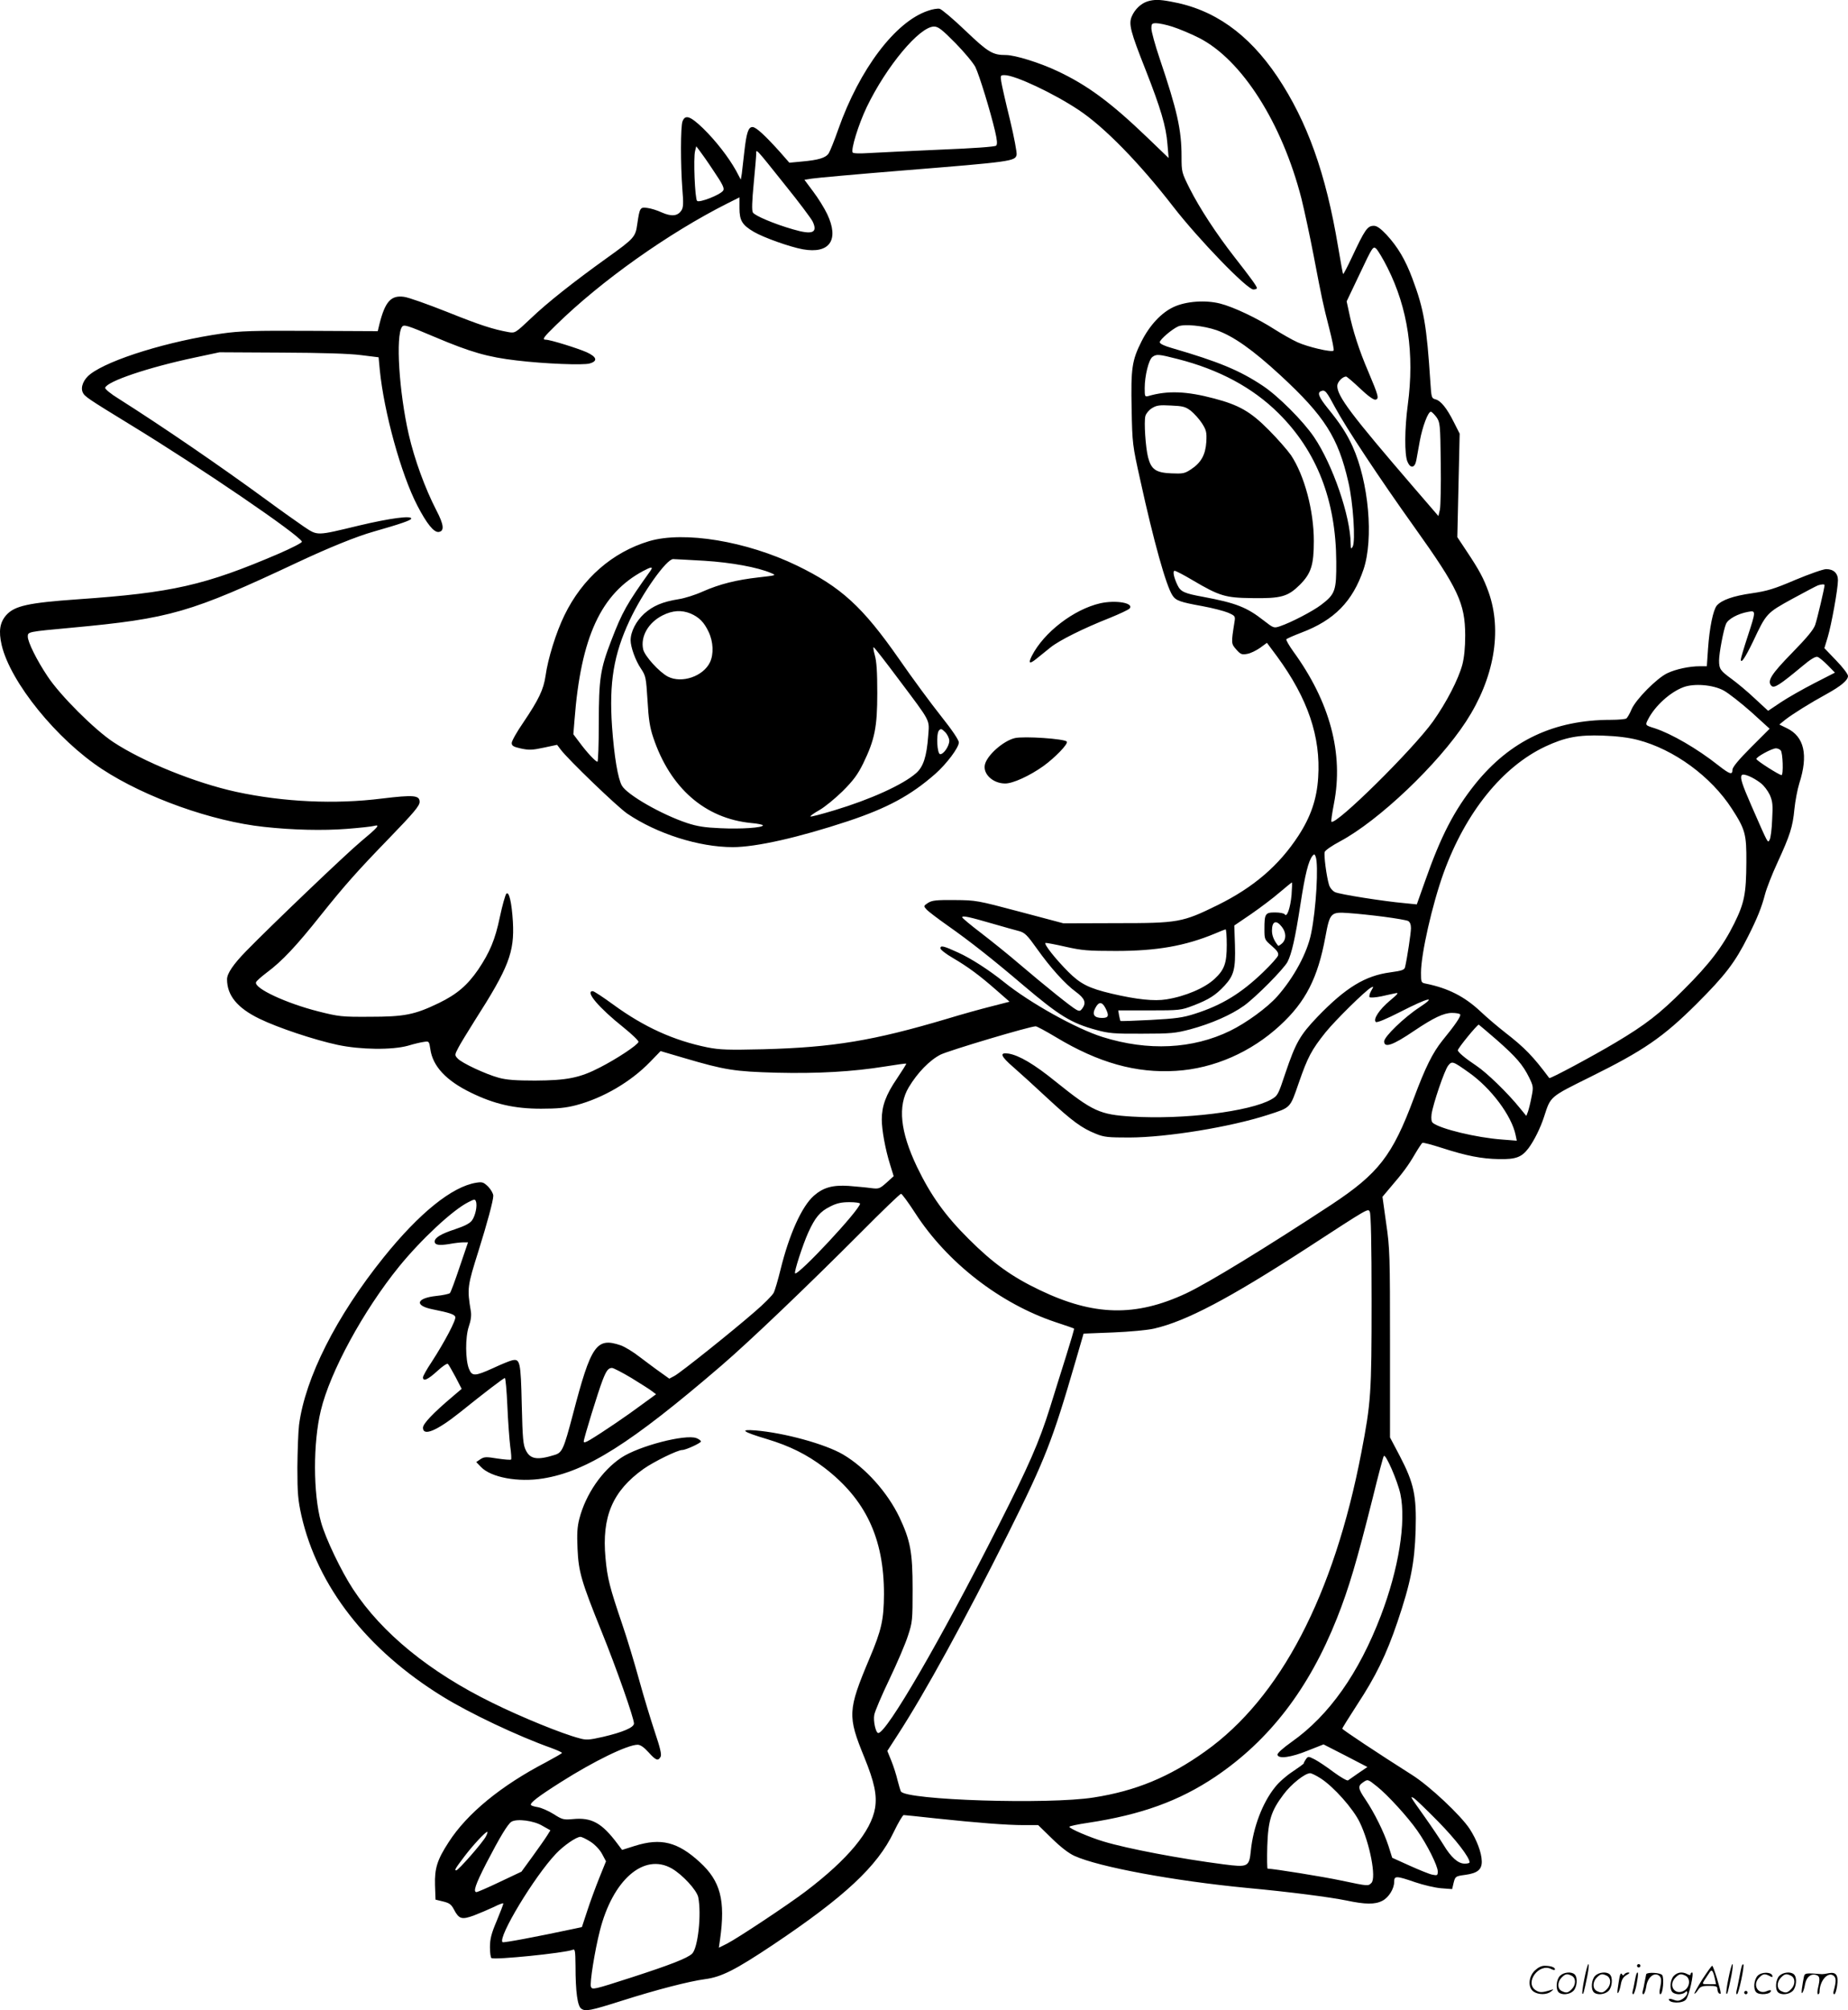
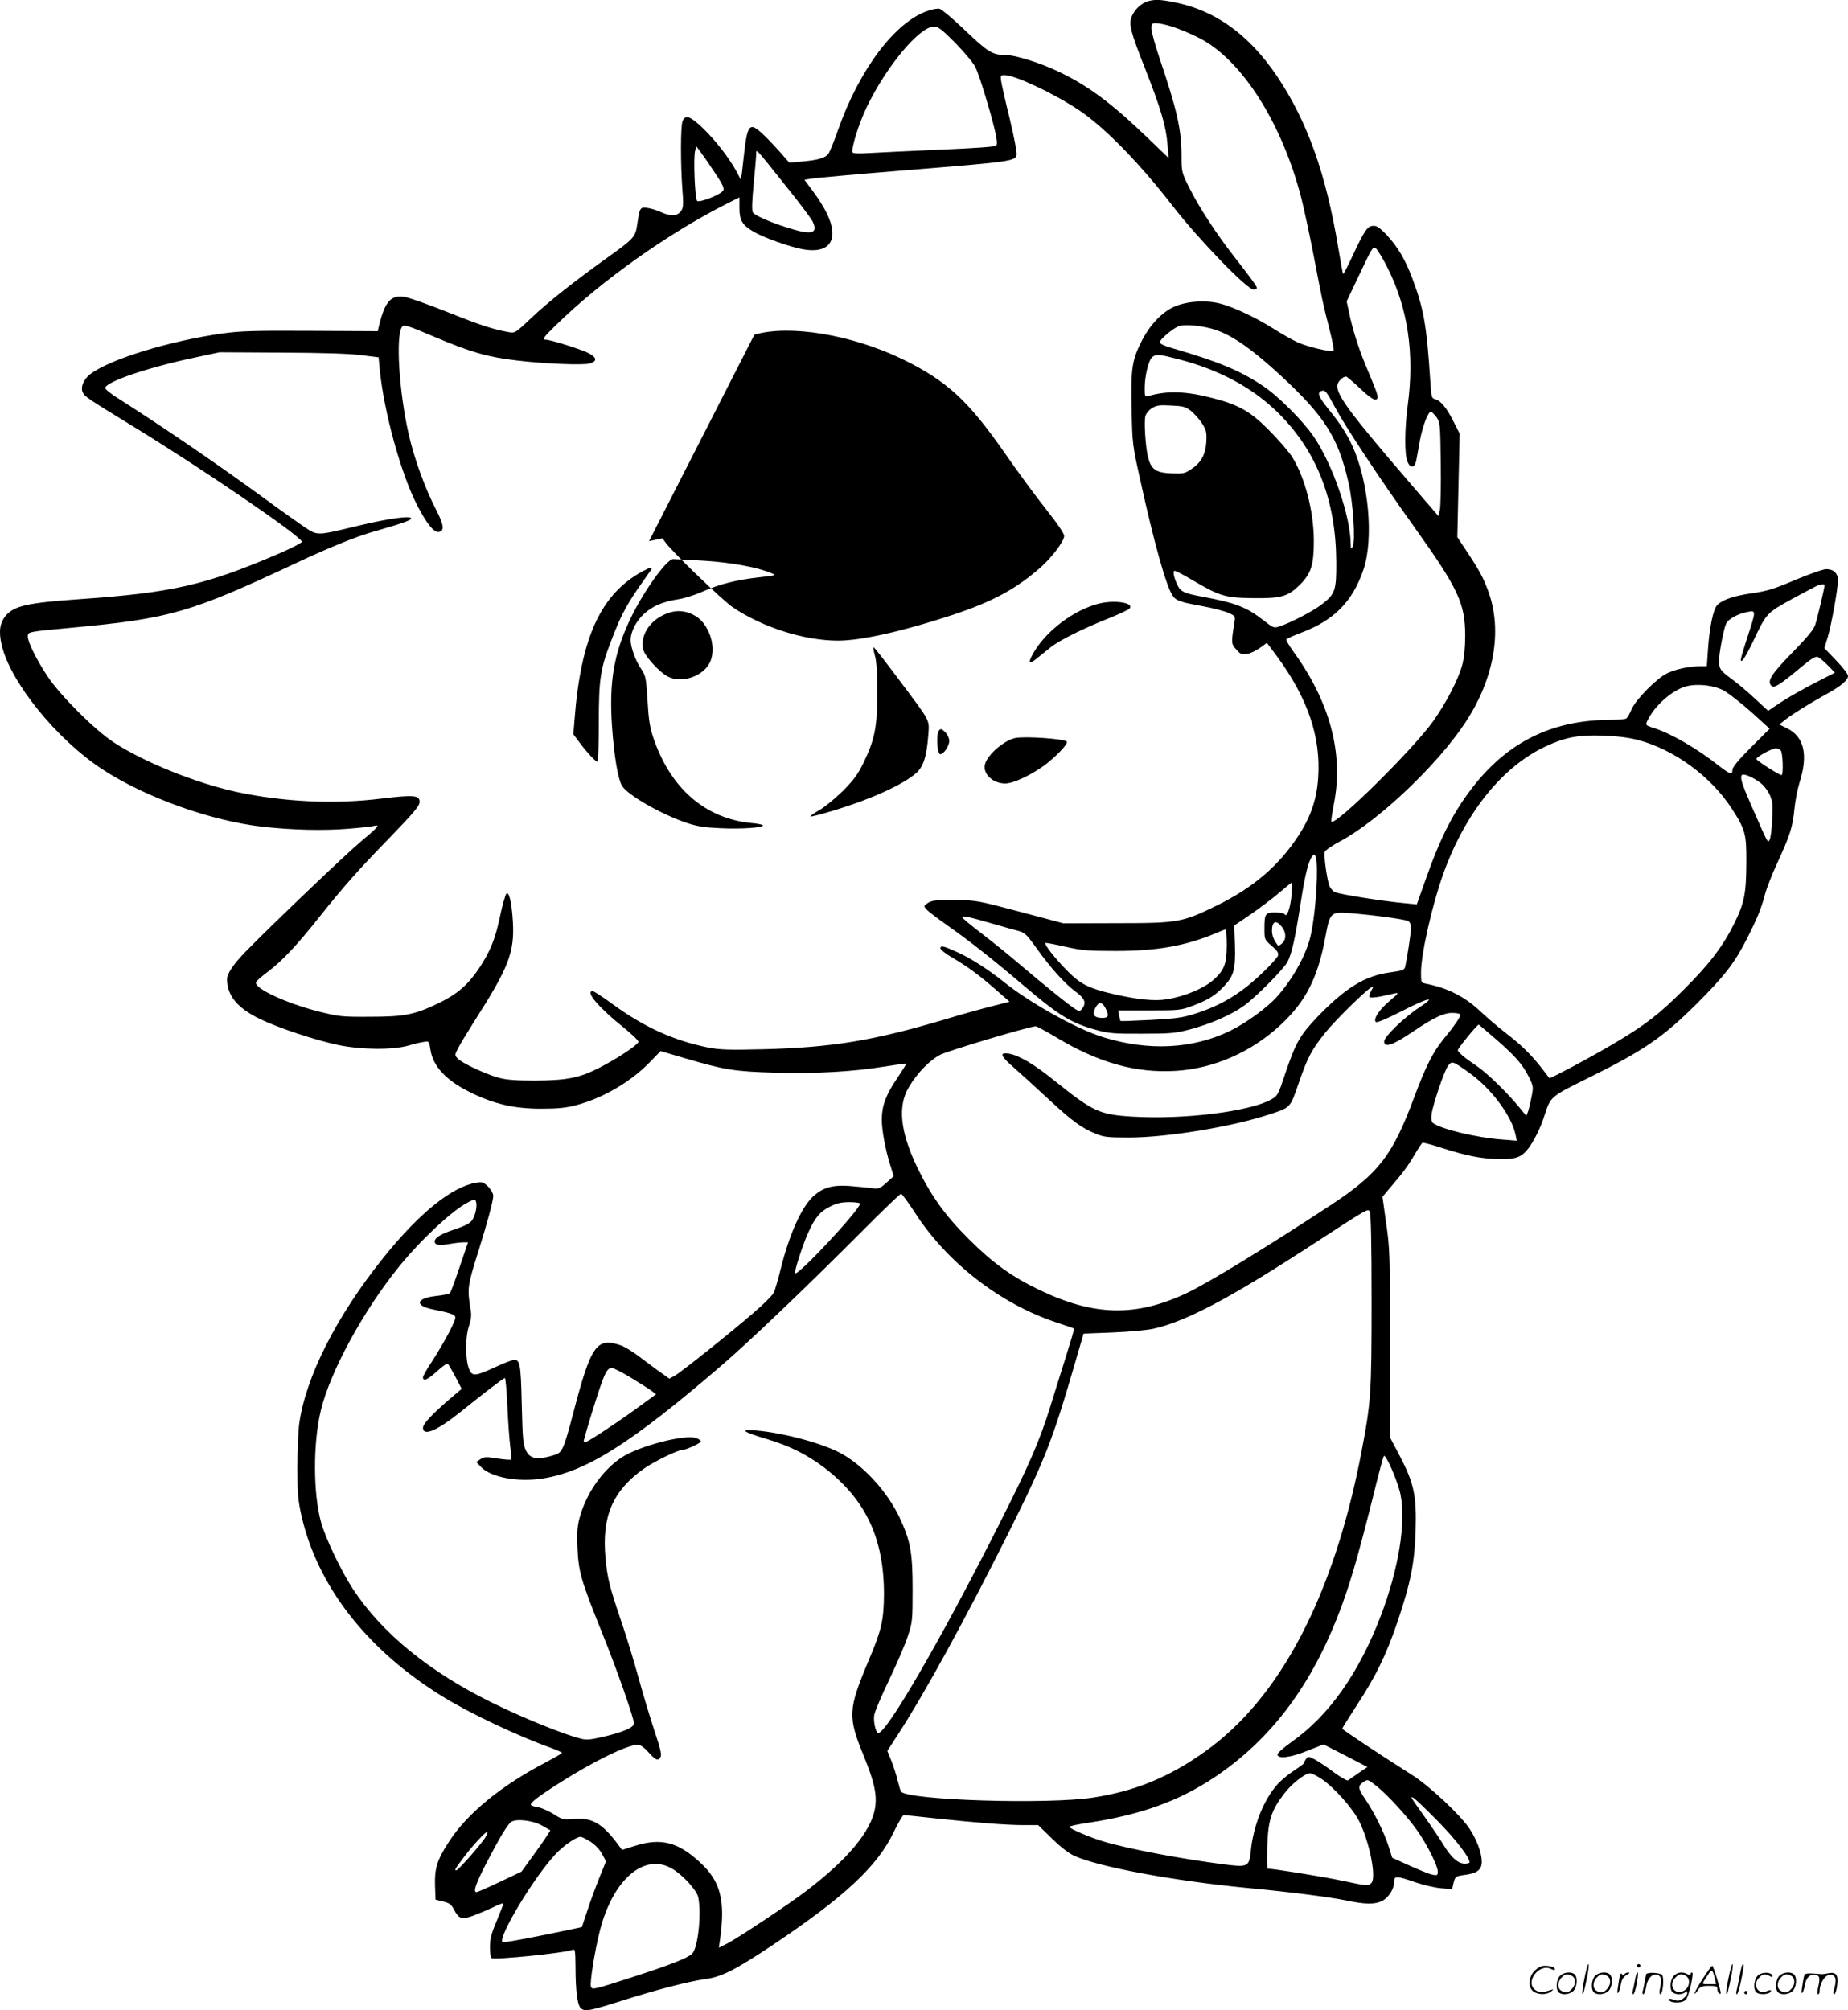
<svg xmlns="http://www.w3.org/2000/svg" version="1.0" viewBox="0 0 1103.591 1200.396" preserveAspectRatio="xMidYMid meet">
  <g transform="translate(-0.409,1200.864) scale(0.1,-0.1)" fill="#000000" stroke="none">
-     <path d="M6856 12000 c-38 -12 -75 -47 -93 -89 -20 -46 -8 -91 83 -321 89 -227 122 -336 130 -443 l7 -82 -129 124 c-218 209 -356 311 -537 396 -104 49 -251 95 -306 95 -79 0 -106 16 -241 145 -72 69 -141 127 -154 131 -12 3 -44 -2 -71 -12 -194 -65 -408 -348 -535 -708 -23 -66 -49 -130 -57 -143 -18 -27 -60 -40 -161 -49 l-74 -7 -56 64 c-89 99 -143 149 -164 149 -25 0 -36 -33 -49 -148 -6 -53 -13 -112 -15 -131 l-6 -35 -28 53 c-45 81 -122 180 -198 254 -76 73 -106 83 -122 41 -12 -30 -12 -258 -1 -404 7 -84 6 -110 -5 -127 -22 -35 -59 -39 -118 -13 -28 13 -67 25 -87 27 -42 6 -45 1 -59 -95 -11 -79 -17 -86 -183 -205 -198 -142 -356 -267 -453 -360 -91 -86 -94 -88 -131 -82 -95 17 -172 42 -369 121 -116 46 -231 87 -257 90 -78 11 -113 -28 -147 -163 l-10 -42 -403 2 c-340 2 -421 -1 -527 -16 -317 -45 -671 -154 -786 -242 -41 -31 -60 -78 -46 -109 11 -25 29 -37 287 -195 415 -253 1010 -659 1022 -697 2 -6 -61 -38 -139 -72 -441 -189 -636 -233 -1198 -272 -298 -21 -379 -39 -429 -95 -38 -44 -46 -95 -27 -178 52 -222 329 -564 601 -742 258 -169 656 -311 965 -344 172 -19 353 -23 495 -12 77 6 151 14 164 18 38 10 22 -9 -79 -93 -87 -72 -542 -507 -687 -656 -76 -78 -113 -133 -113 -167 0 -97 62 -172 194 -236 111 -54 327 -126 467 -156 137 -29 324 -31 419 -5 36 11 79 21 96 23 30 5 31 4 38 -43 14 -102 94 -188 242 -260 141 -69 261 -96 419 -96 101 0 148 5 210 21 162 43 327 140 442 259 l62 64 143 -42 c241 -71 298 -80 548 -87 249 -6 456 6 649 37 68 11 125 19 127 17 2 -1 -24 -42 -56 -90 -65 -95 -90 -163 -90 -243 0 -63 21 -179 50 -271 l21 -68 -43 -39 c-41 -36 -45 -38 -93 -32 -27 4 -87 9 -133 13 -95 6 -151 -9 -208 -59 -72 -64 -147 -230 -199 -442 -15 -61 -33 -123 -41 -138 -8 -15 -58 -66 -112 -112 -139 -121 -441 -362 -479 -383 l-32 -17 -53 38 c-29 20 -84 62 -123 91 -38 30 -89 61 -114 70 -145 49 -177 4 -286 -414 -54 -204 -63 -226 -107 -240 -105 -33 -147 -26 -173 26 -17 33 -20 69 -25 274 -6 258 -10 276 -59 264 -14 -3 -65 -24 -112 -46 -108 -49 -126 -50 -144 -5 -22 53 -23 190 -1 254 12 34 16 66 12 90 -23 138 -21 149 46 362 51 163 88 299 88 328 0 13 -14 37 -30 54 -28 27 -35 30 -72 24 -144 -23 -340 -181 -553 -446 -283 -352 -468 -719 -505 -1000 -5 -41 -9 -156 -10 -255 0 -155 4 -195 24 -286 96 -423 392 -803 843 -1081 160 -99 448 -236 651 -308 34 -13 62 -25 62 -29 0 -3 -44 -28 -96 -56 -267 -139 -470 -305 -580 -476 -69 -106 -85 -157 -82 -258 l3 -86 45 -11 c37 -9 49 -17 65 -48 30 -57 46 -62 118 -36 34 13 88 36 120 51 31 16 57 25 57 21 0 -5 -18 -52 -40 -105 -32 -75 -40 -108 -40 -156 0 -33 4 -62 9 -65 20 -12 434 30 484 49 15 7 17 -2 18 -96 0 -156 12 -239 34 -255 25 -18 53 -13 245 48 208 66 398 115 494 128 99 13 181 55 406 205 427 286 624 469 721 673 27 56 54 102 60 102 5 0 92 -9 192 -20 245 -26 422 -40 525 -40 l86 0 82 -80 c52 -51 101 -89 135 -104 145 -66 593 -149 1029 -191 259 -24 495 -55 594 -75 113 -24 171 -25 215 -2 38 19 71 72 71 114 0 36 12 36 125 -3 50 -17 119 -33 155 -36 l66 -5 9 38 c10 38 11 39 70 47 73 10 99 32 98 81 -1 52 -30 128 -72 193 -53 81 -240 257 -345 323 -202 128 -416 270 -416 276 0 4 41 69 90 145 109 166 173 296 239 491 79 233 103 354 109 548 6 208 -10 282 -95 445 l-58 110 0 560 c0 527 -1 569 -23 719 l-22 158 48 57 c75 87 107 131 146 198 20 34 40 64 44 67 5 3 57 -11 116 -30 149 -48 237 -65 341 -67 102 -2 136 11 177 65 33 44 71 120 93 188 40 123 31 116 277 238 317 157 433 236 634 436 170 170 229 246 307 402 55 109 81 173 102 254 9 34 42 119 74 188 75 163 91 213 101 319 5 49 18 117 29 153 55 170 30 280 -74 330 l-45 22 37 30 c43 33 146 98 245 152 85 47 128 82 128 108 0 11 -31 52 -71 93 l-70 73 20 66 c22 73 61 288 61 340 0 41 -26 66 -70 66 -18 0 -100 -29 -184 -64 -126 -54 -169 -67 -259 -80 -113 -16 -180 -40 -210 -73 -22 -26 -44 -130 -53 -260 l-7 -103 -42 0 c-62 0 -143 -17 -195 -42 -62 -30 -185 -154 -212 -214 -11 -27 -26 -52 -32 -56 -6 -4 -47 -8 -91 -8 -341 0 -602 -124 -811 -383 -126 -158 -205 -310 -300 -581 l-49 -138 -70 7 c-126 11 -391 53 -418 66 -15 7 -30 25 -36 43 -15 49 -32 177 -26 197 3 10 44 38 91 63 231 123 587 461 753 716 168 258 217 540 135 772 -30 83 -54 129 -132 246 l-55 83 7 309 7 309 -35 69 c-42 84 -78 128 -110 136 -23 6 -24 11 -30 103 -22 337 -38 434 -108 620 -42 112 -87 187 -153 259 -36 38 -58 54 -76 54 -39 0 -53 -20 -134 -193 -26 -55 -48 -97 -50 -95 -2 1 -15 75 -30 163 -73 438 -184 748 -363 1016 -174 258 -380 403 -636 448 -69 13 -100 13 -140 1z m150 -151 c38 -12 110 -42 159 -67 255 -130 495 -507 611 -959 18 -73 51 -226 73 -341 51 -266 54 -281 93 -434 18 -70 30 -130 26 -133 -11 -12 -155 22 -216 50 -31 14 -92 49 -135 76 -104 67 -247 135 -327 155 -87 22 -202 14 -276 -20 -74 -34 -144 -109 -193 -206 -57 -114 -64 -159 -59 -404 4 -207 5 -215 52 -426 80 -365 154 -630 192 -687 20 -31 46 -40 179 -64 60 -11 129 -29 153 -39 43 -19 44 -21 38 -57 -20 -126 -20 -128 11 -163 26 -29 33 -32 65 -26 20 3 54 20 77 36 l41 30 61 -82 c183 -250 261 -479 245 -722 -8 -129 -44 -234 -118 -348 -117 -179 -268 -308 -482 -414 -212 -104 -234 -108 -606 -108 l-315 -1 -260 69 c-256 68 -262 69 -390 70 -111 1 -135 -2 -159 -17 -27 -18 -27 -19 -10 -38 9 -11 67 -55 128 -98 131 -92 268 -200 450 -355 217 -184 287 -227 438 -268 73 -20 105 -23 273 -22 172 0 199 3 287 26 126 34 244 86 321 141 73 53 237 219 260 262 25 49 46 142 77 343 28 182 48 260 72 290 10 12 13 11 19 -5 18 -46 3 -314 -27 -458 -23 -116 -103 -264 -203 -377 -60 -67 -183 -157 -281 -205 -224 -109 -490 -122 -761 -37 -157 49 -435 204 -590 329 -87 70 -195 140 -272 175 -87 40 -107 45 -107 26 0 -8 33 -34 73 -57 92 -54 161 -105 260 -192 l80 -70 -109 -28 c-60 -15 -179 -48 -264 -74 -440 -131 -681 -171 -1100 -182 -209 -5 -258 -3 -330 11 -202 41 -379 121 -564 256 -60 44 -115 80 -122 80 -48 0 36 -99 184 -217 51 -41 91 -80 89 -86 -5 -19 -131 -102 -229 -152 -121 -63 -198 -78 -388 -79 -115 0 -171 4 -218 17 -77 21 -221 88 -245 115 -18 19 -18 22 3 62 12 24 57 97 99 164 203 317 238 408 228 590 -7 116 -23 184 -39 168 -6 -6 -24 -69 -39 -140 -28 -135 -60 -210 -129 -313 -65 -94 -126 -147 -235 -200 -145 -70 -205 -82 -415 -82 -165 -1 -182 1 -305 32 -193 49 -384 138 -372 174 2 7 30 32 63 57 93 69 179 161 325 345 141 176 214 259 404 455 151 156 185 197 185 220 0 40 -35 43 -226 20 -278 -35 -586 -21 -869 40 -243 53 -555 179 -734 297 -112 74 -318 279 -393 393 -65 97 -118 205 -118 237 0 29 -1 29 260 53 592 55 709 89 1350 390 185 87 355 156 455 184 161 46 225 68 225 78 0 19 -127 2 -309 -41 -262 -63 -248 -63 -334 -6 -39 27 -137 96 -217 155 -284 208 -626 442 -888 608 -46 28 -82 58 -80 65 11 38 255 121 533 180 l150 32 370 -2 c242 -1 406 -6 475 -15 l105 -13 7 -75 c25 -252 127 -623 224 -810 56 -108 99 -162 128 -158 35 5 31 43 -14 129 -68 132 -131 305 -165 453 -58 254 -79 590 -40 643 11 15 29 10 196 -61 215 -91 317 -120 489 -140 167 -20 398 -29 435 -18 50 14 44 39 -17 67 -54 24 -218 75 -244 75 -25 0 -15 14 59 86 271 266 674 551 1025 728 l72 36 0 -64 c0 -74 16 -101 86 -142 58 -34 215 -90 292 -104 161 -29 219 56 146 210 -17 36 -55 97 -84 135 l-52 70 44 7 c23 4 266 26 538 48 658 53 676 56 685 94 3 11 -15 107 -40 211 -26 105 -49 207 -52 228 -5 35 -4 37 20 37 63 0 296 -110 444 -209 153 -102 362 -316 563 -576 151 -195 441 -495 479 -495 12 0 21 4 21 8 0 11 -35 59 -135 187 -106 136 -207 290 -266 407 -48 96 -49 99 -49 192 0 160 -26 275 -131 586 -27 80 -49 160 -49 178 0 29 3 32 29 32 16 0 60 -9 97 -21z m-1296 -98 c53 -54 107 -119 119 -143 24 -50 89 -262 117 -381 13 -55 15 -80 7 -88 -7 -7 -135 -16 -334 -24 -178 -8 -367 -17 -420 -20 -60 -4 -99 -3 -103 3 -11 19 34 166 84 271 117 243 315 481 402 481 25 0 47 -17 128 -99z m-1443 -765 c53 -78 64 -102 56 -115 -15 -25 -143 -75 -156 -62 -13 13 -23 256 -12 298 l7 28 19 -25 c11 -14 50 -69 86 -124z m427 -84 c81 -100 154 -198 163 -216 32 -68 -1 -81 -117 -47 -112 32 -230 82 -240 101 -7 12 -5 68 5 172 8 84 15 164 15 178 0 31 -8 40 174 -188z m3596 -492 c122 -243 162 -513 121 -820 -19 -141 -20 -296 -2 -338 18 -43 44 -39 53 8 3 19 13 72 21 116 16 86 49 174 66 174 5 0 20 -15 33 -32 22 -32 23 -40 26 -273 2 -132 -1 -258 -5 -279 l-9 -39 -150 174 c-369 429 -454 541 -454 603 0 23 31 56 53 56 4 0 42 -32 83 -71 46 -44 81 -69 92 -67 23 5 19 21 -43 168 -54 125 -93 246 -116 359 l-13 60 79 166 c76 161 79 165 98 148 10 -10 41 -61 67 -113z m-1021 -373 c101 -36 215 -116 381 -269 264 -244 345 -371 406 -637 29 -123 44 -355 26 -387 -10 -16 -11 -14 -12 17 -1 164 -107 473 -219 638 -65 96 -215 246 -306 306 -138 92 -264 144 -542 225 -46 13 -73 26 -73 35 0 16 74 79 111 95 37 15 149 4 228 -23z m-233 -172 c248 -63 449 -171 603 -324 229 -227 343 -520 345 -886 1 -174 -6 -194 -90 -258 -50 -38 -178 -105 -246 -128 -36 -12 -38 -12 -97 34 -102 80 -166 105 -364 142 -110 20 -132 30 -151 69 -23 48 -30 86 -17 86 7 0 55 -25 107 -56 161 -95 196 -105 353 -107 176 -3 216 9 287 79 68 68 84 119 84 262 0 182 -56 391 -136 512 -21 30 -81 99 -134 152 -108 109 -177 148 -325 187 -165 44 -278 48 -392 15 -22 -6 -23 -4 -23 47 0 73 24 170 46 186 24 18 37 17 150 -12z m942 -291 c64 -119 263 -420 473 -714 262 -367 302 -454 303 -645 0 -73 -6 -132 -17 -175 -24 -89 -95 -226 -175 -339 -120 -168 -582 -624 -607 -599 -3 2 4 50 15 107 59 300 -24 609 -243 910 -25 35 -44 68 -41 72 2 4 43 22 90 40 196 74 306 186 371 378 61 183 31 521 -66 735 -34 74 -72 134 -148 227 -53 66 -64 93 -40 102 24 10 32 0 85 -99z m-863 -18 c20 -16 50 -49 67 -75 26 -41 29 -53 26 -111 -5 -77 -31 -125 -93 -165 -36 -24 -48 -26 -117 -23 -91 4 -119 23 -138 96 -15 60 -25 211 -16 246 4 15 21 36 39 47 27 17 45 20 114 16 71 -3 86 -7 118 -31z m3785 -1041 c0 -17 -44 -203 -56 -238 -10 -29 -50 -77 -138 -167 -125 -128 -151 -169 -123 -197 16 -16 50 6 181 115 52 44 82 62 94 58 10 -3 37 -26 61 -50 l43 -44 -123 -63 c-68 -35 -158 -86 -200 -114 l-76 -51 -79 73 c-43 41 -107 94 -140 118 -67 49 -74 59 -74 110 0 42 26 181 41 217 12 30 71 62 132 73 48 9 48 7 -3 -149 -22 -67 -40 -128 -40 -135 0 -29 26 10 73 107 79 168 80 170 235 255 75 41 144 77 152 80 20 7 40 8 40 2z m-602 -630 c29 -16 103 -74 164 -128 l110 -100 -111 -111 c-75 -75 -111 -119 -111 -134 0 -32 -15 -28 -84 26 -126 100 -282 190 -381 222 -57 18 -57 18 -39 53 41 80 131 162 211 192 63 24 177 15 241 -20z m-513 -295 c215 -56 436 -217 561 -410 81 -125 88 -153 87 -320 -1 -189 -12 -244 -73 -367 -67 -135 -147 -241 -300 -393 -144 -145 -230 -211 -408 -317 -136 -81 -391 -218 -396 -212 -96 129 -146 181 -266 274 -41 32 -107 88 -145 124 -95 89 -193 139 -327 166 -27 5 -28 8 -28 65 0 112 67 407 135 596 131 361 351 634 608 755 118 55 197 70 342 65 86 -3 157 -12 210 -26z m853 -62 c13 -13 17 -148 5 -148 -15 1 -147 85 -150 96 -4 11 92 64 117 64 9 0 21 -5 28 -12z m-120 -195 c19 -14 43 -46 55 -71 17 -40 19 -60 14 -148 -2 -56 -9 -110 -15 -120 -12 -21 -6 -31 -110 206 -55 126 -67 164 -57 179 8 14 66 -10 113 -46z m-2801 -668 c-7 -78 -28 -138 -41 -116 -4 6 -30 11 -57 11 -59 0 -64 -7 -64 -99 0 -63 1 -64 44 -101 33 -29 42 -42 37 -58 -4 -11 -44 -56 -89 -99 -132 -127 -247 -197 -407 -248 -71 -23 -114 -29 -264 -37 -98 -5 -179 -8 -181 -6 -1 2 -5 17 -8 33 l-5 30 186 0 c181 0 189 1 262 29 94 36 134 62 187 119 56 61 66 100 62 242 l-4 117 100 68 c55 38 132 96 170 129 39 33 72 60 74 60 2 1 1 -33 -2 -74z m553 -131 c69 -9 133 -20 143 -25 11 -6 17 -21 17 -43 0 -29 -22 -175 -35 -232 -4 -17 -17 -22 -90 -32 -148 -20 -264 -90 -432 -264 -106 -111 -131 -155 -193 -338 -43 -130 -46 -135 -85 -157 -128 -72 -523 -121 -831 -102 -193 12 -233 30 -456 209 -128 104 -217 156 -280 167 -58 9 -49 -15 30 -83 37 -32 128 -115 202 -184 148 -137 204 -178 289 -212 49 -20 73 -22 201 -22 225 1 603 63 825 135 139 45 132 38 185 191 53 153 76 197 160 302 60 74 237 248 271 267 17 9 17 8 1 -20 -9 -16 -13 -33 -9 -37 4 -4 36 -2 70 5 34 8 73 16 87 19 19 4 10 -7 -36 -45 -62 -52 -101 -110 -84 -127 6 -6 62 17 150 62 164 84 220 97 109 24 -90 -59 -209 -174 -209 -202 0 -41 51 -24 179 63 116 78 177 107 226 107 24 0 46 -4 49 -9 6 -10 -30 -63 -107 -157 -58 -73 -100 -157 -170 -344 -128 -343 -211 -449 -492 -635 -393 -258 -738 -469 -868 -530 -302 -141 -551 -135 -874 20 -166 79 -280 161 -424 305 -142 141 -227 261 -309 431 -100 210 -116 363 -49 475 52 87 125 162 190 195 51 25 533 169 568 169 7 0 61 -29 121 -65 254 -153 479 -216 717 -201 227 14 449 112 622 272 152 140 225 283 270 528 27 146 32 150 141 142 47 -3 141 -13 210 -22z m-2335 -42 c66 -19 137 -39 157 -44 32 -9 48 -25 104 -104 81 -114 168 -211 234 -259 53 -39 62 -65 37 -99 -11 -15 -17 -17 -35 -7 -29 15 -189 144 -337 270 -66 57 -171 141 -232 188 -62 47 -113 90 -113 94 0 12 44 2 185 -39z m1724 -18 c27 -34 27 -76 1 -99 -11 -10 -22 -16 -23 -14 -25 31 -37 60 -37 90 0 57 25 67 59 23z m-329 -109 c0 -108 -14 -147 -72 -201 -58 -55 -175 -105 -288 -123 -73 -12 -177 -1 -327 34 -136 32 -187 58 -259 130 -76 76 -149 168 -136 173 5 1 59 -9 120 -23 98 -22 133 -25 300 -25 245 0 414 30 592 104 30 13 58 24 63 25 4 0 7 -42 7 -94z m-725 -375 c24 -46 20 -60 -19 -60 -47 0 -62 20 -41 59 20 39 40 39 60 1z m2336 -190 c117 -103 157 -149 195 -226 25 -52 26 -57 14 -116 -6 -33 -16 -72 -21 -87 l-10 -26 -37 45 c-74 92 -199 213 -262 255 -65 43 -110 81 -110 92 0 12 115 153 125 153 1 0 49 -41 106 -90z m-165 -196 c132 -93 255 -257 279 -373 l7 -34 -88 7 c-152 11 -367 63 -413 99 -9 8 -11 24 -8 52 9 62 77 262 99 290 23 29 27 28 124 -41z m-3308 -837 c191 -297 508 -543 841 -654 58 -19 107 -36 109 -38 2 -2 -20 -77 -48 -166 -28 -90 -72 -228 -96 -307 -64 -204 -125 -344 -309 -707 -342 -677 -666 -1235 -716 -1235 -15 0 -31 72 -24 108 3 20 44 116 90 212 46 96 96 213 111 260 27 82 28 93 28 280 0 220 -13 289 -79 429 -71 148 -202 295 -336 374 -107 63 -353 130 -524 144 -98 8 -77 -8 70 -52 136 -41 238 -92 341 -170 247 -189 357 -421 357 -755 -1 -153 -14 -214 -87 -386 -130 -309 -131 -343 -30 -590 60 -148 76 -224 64 -301 -23 -139 -162 -307 -415 -499 -104 -79 -404 -278 -468 -311 l-50 -25 7 49 c33 234 3 349 -121 462 -132 121 -232 146 -388 97 l-76 -24 -27 36 c-94 126 -155 159 -267 148 -56 -5 -63 -3 -115 30 -30 19 -72 37 -93 41 -20 3 -40 9 -42 13 -8 12 43 51 177 136 200 127 400 224 460 224 16 0 38 -15 65 -45 44 -49 57 -54 72 -27 7 13 -2 52 -34 147 -24 72 -67 213 -95 315 -28 102 -73 251 -101 332 -74 218 -88 272 -99 393 -23 247 42 400 227 532 61 43 203 113 231 113 22 0 112 42 112 51 0 5 -12 14 -27 20 -66 25 -344 -47 -449 -117 -115 -77 -212 -218 -250 -364 -13 -50 -15 -91 -11 -180 6 -138 23 -195 144 -495 88 -217 193 -516 193 -548 0 -24 -66 -52 -185 -80 -84 -19 -101 -20 -142 -8 -101 26 -346 126 -518 211 -374 183 -660 416 -832 678 -70 106 -166 306 -192 402 -47 169 -48 472 -1 666 55 230 253 595 467 859 131 161 320 338 414 385 35 18 40 19 45 5 10 -25 -3 -87 -24 -115 -13 -17 -44 -33 -101 -52 -83 -27 -121 -50 -121 -73 0 -21 26 -25 87 -15 32 6 70 10 85 10 l27 0 -50 -147 c-27 -81 -53 -151 -58 -156 -5 -5 -42 -13 -81 -17 -121 -13 -133 -58 -22 -80 100 -20 130 -30 135 -45 7 -16 -65 -152 -141 -269 -29 -43 -52 -85 -52 -92 0 -27 29 -14 85 37 32 30 60 48 64 43 5 -5 25 -40 46 -79 l36 -70 -53 -45 c-117 -99 -178 -163 -178 -187 0 -53 82 -19 220 91 144 116 262 206 269 206 4 0 11 -75 15 -167 4 -93 12 -201 17 -241 6 -41 8 -76 5 -79 -3 -3 -40 0 -81 6 -67 11 -79 11 -102 -4 l-25 -17 28 -29 c60 -63 222 -93 371 -69 260 42 523 208 1064 673 170 146 513 474 834 796 126 127 234 231 240 231 5 0 43 -51 83 -113z m-328 54 c0 -35 -371 -433 -388 -416 -7 7 46 171 79 244 41 90 70 125 131 155 39 20 67 26 115 26 35 0 63 -4 63 -9z m3055 -581 c0 -556 -4 -607 -61 -904 -164 -854 -484 -1467 -933 -1786 -214 -153 -415 -236 -666 -275 -271 -43 -1118 -16 -1151 36 -3 6 -12 36 -20 67 -7 31 -24 84 -37 116 l-24 59 62 96 c163 251 399 682 659 1201 222 445 265 555 403 1030 l48 165 177 7 c98 4 206 14 244 23 192 44 449 180 909 478 378 246 368 240 379 220 7 -12 11 -190 11 -533z m-4420 -460 c55 -34 111 -69 123 -79 l24 -18 -89 -65 c-86 -64 -230 -162 -305 -207 -27 -16 -38 -19 -38 -10 0 18 87 300 112 364 23 60 35 75 57 75 8 0 61 -27 116 -60z m4592 -693 c35 -166 -10 -447 -117 -727 -131 -343 -309 -595 -531 -752 -55 -39 -88 -69 -86 -78 5 -26 81 -16 181 25 l94 37 131 -67 131 -68 -53 -36 c-28 -20 -57 -40 -63 -44 -6 -3 -44 19 -85 49 -41 31 -92 65 -113 76 -38 19 -40 20 -53 2 -7 -10 -13 -21 -13 -25 0 -3 -30 -25 -66 -49 -36 -23 -84 -65 -106 -94 -75 -93 -130 -240 -144 -377 -10 -99 -16 -102 -164 -83 -256 33 -573 93 -715 136 -81 24 -205 77 -205 88 0 4 51 15 113 24 316 48 543 130 759 275 323 218 559 525 726 946 71 178 119 342 214 720 32 131 62 244 66 249 10 17 82 -148 99 -227z m-476 -1698 c78 -50 194 -181 233 -262 61 -126 100 -332 70 -362 -20 -20 -18 -20 -180 14 -108 23 -406 71 -440 71 -3 0 -4 60 -2 133 5 155 23 212 97 310 45 61 128 127 159 127 8 0 37 -14 63 -31z m336 -48 c62 -49 184 -182 241 -264 58 -82 122 -210 122 -243 0 -24 -2 -26 -32 -20 -17 3 -78 28 -136 54 l-104 47 -22 70 c-27 83 -84 198 -137 277 -45 66 -47 81 -17 102 30 21 29 22 85 -23z m365 -209 c107 -109 188 -215 188 -244 0 -5 -13 -8 -29 -8 -40 0 -82 38 -127 113 -21 34 -70 107 -109 162 -92 130 -92 129 -69 117 11 -6 76 -69 146 -140z m-5349 -26 l48 -27 -20 -32 c-11 -18 -50 -73 -86 -123 l-67 -92 -129 -61 c-71 -34 -134 -61 -139 -61 -22 0 -7 45 58 172 82 158 128 234 150 248 32 20 134 7 185 -24z m-337 -63 c-18 -36 -165 -203 -177 -203 -13 0 -6 11 50 85 50 66 124 145 135 145 3 0 0 -12 -8 -27z m626 -33 c27 -18 55 -48 68 -73 l23 -43 -40 -99 c-22 -55 -55 -144 -72 -197 l-32 -97 -47 -10 c-230 -49 -422 -85 -427 -80 -29 29 190 392 319 528 46 49 122 101 146 101 9 0 37 -14 62 -30z m484 -159 c64 -37 149 -129 158 -172 20 -102 -2 -304 -37 -337 -29 -27 -129 -66 -357 -140 -235 -76 -239 -76 -247 -57 -8 22 23 215 53 333 77 306 264 468 430 373z M3880 8777 c-219 -66 -398 -222 -505 -442 -50 -102 -99 -260 -113 -362 -12 -82 -40 -141 -133 -279 -38 -55 -69 -110 -69 -122 0 -17 10 -23 55 -33 47 -10 67 -10 136 5 l80 17 21 -28 c43 -58 338 -342 398 -383 177 -120 428 -200 630 -200 140 0 395 58 688 155 237 79 375 154 521 282 67 59 141 157 141 188 0 15 -40 74 -106 157 -58 73 -172 227 -252 343 -217 311 -345 428 -608 556 -302 146 -675 208 -884 146z m330 -117 c161 -10 319 -39 398 -73 34 -14 33 -14 -72 -26 -134 -15 -234 -40 -336 -85 -44 -20 -108 -40 -141 -45 -100 -16 -155 -40 -208 -87 -48 -44 -81 -107 -81 -159 0 -40 29 -121 61 -168 30 -45 31 -53 40 -192 6 -111 14 -161 34 -220 101 -302 309 -484 585 -511 38 -3 70 -10 70 -14 0 -14 -129 -23 -254 -17 -94 4 -138 11 -199 31 -153 51 -357 168 -389 223 -24 42 -46 173 -59 353 -18 263 10 431 105 634 77 165 220 366 260 366 12 0 95 -5 186 -10z m-321 -59 c-143 -200 -169 -247 -234 -416 -66 -171 -75 -228 -75 -495 0 -126 -4 -230 -8 -230 -11 0 -62 54 -107 115 l-37 49 7 86 c38 495 158 754 410 889 49 26 61 27 44 2z m239 -256 c51 -22 81 -52 108 -110 28 -59 31 -132 8 -181 -40 -84 -168 -128 -251 -86 -52 27 -139 123 -148 163 -17 77 31 160 116 203 60 30 113 33 167 11z m1239 -388 c202 -269 187 -242 180 -345 -9 -120 -29 -183 -72 -220 -78 -69 -272 -157 -488 -222 -76 -23 -141 -40 -143 -37 -3 3 21 20 53 38 32 18 94 69 139 113 64 64 90 99 123 166 69 142 84 217 84 420 0 127 -4 189 -15 227 -8 29 -11 50 -6 46 6 -3 71 -87 145 -186z m306 -372 c0 -31 -33 -80 -54 -80 -19 0 -25 120 -8 141 11 13 16 12 37 -9 14 -14 25 -37 25 -52z M6574 8406 c-157 -36 -336 -173 -408 -314 -23 -46 -14 -51 29 -16 20 16 57 46 83 67 54 43 197 114 354 176 59 24 112 49 118 56 27 33 -82 52 -176 31z M6064 7601 c-69 -17 -164 -101 -178 -157 -14 -56 47 -114 121 -114 46 0 145 45 228 104 69 50 149 132 140 146 -11 17 -257 34 -311 21z M9466 194 c-10 -47 -15 -88 -12 -91 5 -6 9 7 30 110 7 37 10 67 6 67 -4 0 -15 -39 -24 -86z M9780 270 c0 -5 5 -10 10 -10 6 0 10 5 10 10 0 6 -4 10 -10 10 -5 0 -10 -4 -10 -10z M10326 194 c-10 -47 -15 -88 -12 -91 5 -6 9 7 30 110 7 37 10 67 6 67 -4 0 -15 -39 -24 -86z M10406 269 c-3 -8 -10 -41 -16 -74 -6 -33 -14 -68 -16 -77 -3 -10 -1 -18 3 -18 10 0 46 171 38 178 -2 3 -7 -1 -9 -9z M9169 241 c-38 -38 -41 -101 -7 -125 29 -20 79 -20 104 0 18 14 18 15 1 10 -53 -17 -69 -17 -92 -2 -69 45 21 166 94 126 12 -6 21 -7 21 -1 0 12 -25 21 -62 21 -19 0 -39 -10 -59 -29z M10170 189 c-28 -45 -49 -83 -47 -85 2 -3 12 7 21 21 14 21 24 25 66 25 43 0 50 -3 50 -19 0 -11 5 -23 10 -26 6 -3 10 -3 10 1 0 20 -44 164 -51 164 -4 0 -30 -37 -59 -81z m75 4 l7 -33 -42 0 c-42 0 -42 0 -28 23 8 12 21 32 29 44 15 25 22 18 34 -34z M9320 210 c-22 -22 -27 -79 -8 -98 19 -19 66 -14 88 8 22 22 27 79 8 98 -19 19 -66 14 -88 -8z m71 0 c25 -14 25 -54 -1 -80 -23 -23 -33 -24 -61 -10 -25 14 -25 54 1 80 23 23 33 24 61 10z M9530 210 c-22 -22 -27 -79 -8 -98 19 -19 66 -14 88 8 22 22 27 79 8 98 -19 19 -66 14 -88 -8z m71 0 c25 -14 25 -54 -1 -80 -23 -23 -33 -24 -61 -10 -25 14 -25 54 1 80 23 23 33 24 61 10z M9676 204 c-3 -16 -8 -47 -11 -69 -8 -51 10 -26 19 27 5 27 15 42 34 53 18 10 22 14 10 15 -9 0 -20 -5 -24 -11 -5 -8 -9 -8 -14 1 -5 8 -10 3 -14 -16z M9777 223 c-2 -4 -7 -26 -11 -48 -4 -22 -9 -48 -12 -57 -3 -10 -1 -18 4 -18 4 0 14 28 20 62 11 58 10 81 -1 61z M9835 220 c-1 -3 -5 -23 -9 -45 -4 -22 -9 -48 -12 -57 -3 -10 -1 -18 4 -18 5 0 13 20 17 45 7 53 44 87 74 68 17 -11 19 -28 8 -80 -4 -18 -3 -33 2 -33 16 0 24 99 11 115 -12 14 -87 18 -95 5z M10000 210 c-22 -22 -27 -79 -8 -98 7 -7 24 -12 38 -12 14 0 31 5 38 12 9 9 12 8 12 -5 0 -9 -12 -24 -26 -34 -21 -13 -32 -15 -55 -6 -16 6 -29 8 -29 3 0 -24 81 -27 102 -2 18 19 50 162 37 162 -5 0 -9 -5 -9 -10 0 -7 -6 -7 -19 0 -30 16 -59 12 -81 -10z m71 0 c29 -16 25 -65 -6 -86 -56 -37 -103 28 -55 76 23 23 33 24 61 10z M10501 211 c-23 -23 -28 -80 -9 -99 19 -19 88 -13 88 9 0 5 -11 4 -24 -2 -54 -25 -89 38 -46 81 23 23 33 24 62 9 16 -9 19 -8 16 3 -8 22 -64 22 -87 -1z M10630 210 c-22 -22 -27 -79 -8 -98 19 -19 66 -14 88 8 22 22 27 79 8 98 -19 19 -66 14 -88 -8z m71 0 c25 -14 25 -54 -1 -80 -23 -23 -33 -24 -61 -10 -25 14 -25 54 1 80 23 23 33 24 61 10z M10776 201 c-3 -14 -8 -44 -11 -66 -8 -51 10 -26 19 27 8 41 35 63 66 53 22 -7 24 -21 11 -77 -5 -22 -5 -38 0 -38 5 0 9 6 9 13 0 68 51 125 85 97 15 -13 15 -35 -1 -92 -3 -10 -1 -18 4 -18 6 0 13 23 17 50 9 63 -5 84 -49 76 -17 -4 -35 -6 -41 -6 -101 8 -104 7 -109 -19z M10420 110 c0 -5 5 -10 10 -10 6 0 10 5 10 10 0 6 -4 10 -10 10 -5 0 -10 -4 -10 -10z" />
+     <path d="M6856 12000 c-38 -12 -75 -47 -93 -89 -20 -46 -8 -91 83 -321 89 -227 122 -336 130 -443 l7 -82 -129 124 c-218 209 -356 311 -537 396 -104 49 -251 95 -306 95 -79 0 -106 16 -241 145 -72 69 -141 127 -154 131 -12 3 -44 -2 -71 -12 -194 -65 -408 -348 -535 -708 -23 -66 -49 -130 -57 -143 -18 -27 -60 -40 -161 -49 l-74 -7 -56 64 c-89 99 -143 149 -164 149 -25 0 -36 -33 -49 -148 -6 -53 -13 -112 -15 -131 l-6 -35 -28 53 c-45 81 -122 180 -198 254 -76 73 -106 83 -122 41 -12 -30 -12 -258 -1 -404 7 -84 6 -110 -5 -127 -22 -35 -59 -39 -118 -13 -28 13 -67 25 -87 27 -42 6 -45 1 -59 -95 -11 -79 -17 -86 -183 -205 -198 -142 -356 -267 -453 -360 -91 -86 -94 -88 -131 -82 -95 17 -172 42 -369 121 -116 46 -231 87 -257 90 -78 11 -113 -28 -147 -163 l-10 -42 -403 2 c-340 2 -421 -1 -527 -16 -317 -45 -671 -154 -786 -242 -41 -31 -60 -78 -46 -109 11 -25 29 -37 287 -195 415 -253 1010 -659 1022 -697 2 -6 -61 -38 -139 -72 -441 -189 -636 -233 -1198 -272 -298 -21 -379 -39 -429 -95 -38 -44 -46 -95 -27 -178 52 -222 329 -564 601 -742 258 -169 656 -311 965 -344 172 -19 353 -23 495 -12 77 6 151 14 164 18 38 10 22 -9 -79 -93 -87 -72 -542 -507 -687 -656 -76 -78 -113 -133 -113 -167 0 -97 62 -172 194 -236 111 -54 327 -126 467 -156 137 -29 324 -31 419 -5 36 11 79 21 96 23 30 5 31 4 38 -43 14 -102 94 -188 242 -260 141 -69 261 -96 419 -96 101 0 148 5 210 21 162 43 327 140 442 259 l62 64 143 -42 c241 -71 298 -80 548 -87 249 -6 456 6 649 37 68 11 125 19 127 17 2 -1 -24 -42 -56 -90 -65 -95 -90 -163 -90 -243 0 -63 21 -179 50 -271 l21 -68 -43 -39 c-41 -36 -45 -38 -93 -32 -27 4 -87 9 -133 13 -95 6 -151 -9 -208 -59 -72 -64 -147 -230 -199 -442 -15 -61 -33 -123 -41 -138 -8 -15 -58 -66 -112 -112 -139 -121 -441 -362 -479 -383 l-32 -17 -53 38 c-29 20 -84 62 -123 91 -38 30 -89 61 -114 70 -145 49 -177 4 -286 -414 -54 -204 -63 -226 -107 -240 -105 -33 -147 -26 -173 26 -17 33 -20 69 -25 274 -6 258 -10 276 -59 264 -14 -3 -65 -24 -112 -46 -108 -49 -126 -50 -144 -5 -22 53 -23 190 -1 254 12 34 16 66 12 90 -23 138 -21 149 46 362 51 163 88 299 88 328 0 13 -14 37 -30 54 -28 27 -35 30 -72 24 -144 -23 -340 -181 -553 -446 -283 -352 -468 -719 -505 -1000 -5 -41 -9 -156 -10 -255 0 -155 4 -195 24 -286 96 -423 392 -803 843 -1081 160 -99 448 -236 651 -308 34 -13 62 -25 62 -29 0 -3 -44 -28 -96 -56 -267 -139 -470 -305 -580 -476 -69 -106 -85 -157 -82 -258 l3 -86 45 -11 c37 -9 49 -17 65 -48 30 -57 46 -62 118 -36 34 13 88 36 120 51 31 16 57 25 57 21 0 -5 -18 -52 -40 -105 -32 -75 -40 -108 -40 -156 0 -33 4 -62 9 -65 20 -12 434 30 484 49 15 7 17 -2 18 -96 0 -156 12 -239 34 -255 25 -18 53 -13 245 48 208 66 398 115 494 128 99 13 181 55 406 205 427 286 624 469 721 673 27 56 54 102 60 102 5 0 92 -9 192 -20 245 -26 422 -40 525 -40 l86 0 82 -80 c52 -51 101 -89 135 -104 145 -66 593 -149 1029 -191 259 -24 495 -55 594 -75 113 -24 171 -25 215 -2 38 19 71 72 71 114 0 36 12 36 125 -3 50 -17 119 -33 155 -36 l66 -5 9 38 c10 38 11 39 70 47 73 10 99 32 98 81 -1 52 -30 128 -72 193 -53 81 -240 257 -345 323 -202 128 -416 270 -416 276 0 4 41 69 90 145 109 166 173 296 239 491 79 233 103 354 109 548 6 208 -10 282 -95 445 l-58 110 0 560 c0 527 -1 569 -23 719 l-22 158 48 57 c75 87 107 131 146 198 20 34 40 64 44 67 5 3 57 -11 116 -30 149 -48 237 -65 341 -67 102 -2 136 11 177 65 33 44 71 120 93 188 40 123 31 116 277 238 317 157 433 236 634 436 170 170 229 246 307 402 55 109 81 173 102 254 9 34 42 119 74 188 75 163 91 213 101 319 5 49 18 117 29 153 55 170 30 280 -74 330 l-45 22 37 30 c43 33 146 98 245 152 85 47 128 82 128 108 0 11 -31 52 -71 93 l-70 73 20 66 c22 73 61 288 61 340 0 41 -26 66 -70 66 -18 0 -100 -29 -184 -64 -126 -54 -169 -67 -259 -80 -113 -16 -180 -40 -210 -73 -22 -26 -44 -130 -53 -260 l-7 -103 -42 0 c-62 0 -143 -17 -195 -42 -62 -30 -185 -154 -212 -214 -11 -27 -26 -52 -32 -56 -6 -4 -47 -8 -91 -8 -341 0 -602 -124 -811 -383 -126 -158 -205 -310 -300 -581 l-49 -138 -70 7 c-126 11 -391 53 -418 66 -15 7 -30 25 -36 43 -15 49 -32 177 -26 197 3 10 44 38 91 63 231 123 587 461 753 716 168 258 217 540 135 772 -30 83 -54 129 -132 246 l-55 83 7 309 7 309 -35 69 c-42 84 -78 128 -110 136 -23 6 -24 11 -30 103 -22 337 -38 434 -108 620 -42 112 -87 187 -153 259 -36 38 -58 54 -76 54 -39 0 -53 -20 -134 -193 -26 -55 -48 -97 -50 -95 -2 1 -15 75 -30 163 -73 438 -184 748 -363 1016 -174 258 -380 403 -636 448 -69 13 -100 13 -140 1z m150 -151 c38 -12 110 -42 159 -67 255 -130 495 -507 611 -959 18 -73 51 -226 73 -341 51 -266 54 -281 93 -434 18 -70 30 -130 26 -133 -11 -12 -155 22 -216 50 -31 14 -92 49 -135 76 -104 67 -247 135 -327 155 -87 22 -202 14 -276 -20 -74 -34 -144 -109 -193 -206 -57 -114 -64 -159 -59 -404 4 -207 5 -215 52 -426 80 -365 154 -630 192 -687 20 -31 46 -40 179 -64 60 -11 129 -29 153 -39 43 -19 44 -21 38 -57 -20 -126 -20 -128 11 -163 26 -29 33 -32 65 -26 20 3 54 20 77 36 l41 30 61 -82 c183 -250 261 -479 245 -722 -8 -129 -44 -234 -118 -348 -117 -179 -268 -308 -482 -414 -212 -104 -234 -108 -606 -108 l-315 -1 -260 69 c-256 68 -262 69 -390 70 -111 1 -135 -2 -159 -17 -27 -18 -27 -19 -10 -38 9 -11 67 -55 128 -98 131 -92 268 -200 450 -355 217 -184 287 -227 438 -268 73 -20 105 -23 273 -22 172 0 199 3 287 26 126 34 244 86 321 141 73 53 237 219 260 262 25 49 46 142 77 343 28 182 48 260 72 290 10 12 13 11 19 -5 18 -46 3 -314 -27 -458 -23 -116 -103 -264 -203 -377 -60 -67 -183 -157 -281 -205 -224 -109 -490 -122 -761 -37 -157 49 -435 204 -590 329 -87 70 -195 140 -272 175 -87 40 -107 45 -107 26 0 -8 33 -34 73 -57 92 -54 161 -105 260 -192 l80 -70 -109 -28 c-60 -15 -179 -48 -264 -74 -440 -131 -681 -171 -1100 -182 -209 -5 -258 -3 -330 11 -202 41 -379 121 -564 256 -60 44 -115 80 -122 80 -48 0 36 -99 184 -217 51 -41 91 -80 89 -86 -5 -19 -131 -102 -229 -152 -121 -63 -198 -78 -388 -79 -115 0 -171 4 -218 17 -77 21 -221 88 -245 115 -18 19 -18 22 3 62 12 24 57 97 99 164 203 317 238 408 228 590 -7 116 -23 184 -39 168 -6 -6 -24 -69 -39 -140 -28 -135 -60 -210 -129 -313 -65 -94 -126 -147 -235 -200 -145 -70 -205 -82 -415 -82 -165 -1 -182 1 -305 32 -193 49 -384 138 -372 174 2 7 30 32 63 57 93 69 179 161 325 345 141 176 214 259 404 455 151 156 185 197 185 220 0 40 -35 43 -226 20 -278 -35 -586 -21 -869 40 -243 53 -555 179 -734 297 -112 74 -318 279 -393 393 -65 97 -118 205 -118 237 0 29 -1 29 260 53 592 55 709 89 1350 390 185 87 355 156 455 184 161 46 225 68 225 78 0 19 -127 2 -309 -41 -262 -63 -248 -63 -334 -6 -39 27 -137 96 -217 155 -284 208 -626 442 -888 608 -46 28 -82 58 -80 65 11 38 255 121 533 180 l150 32 370 -2 c242 -1 406 -6 475 -15 l105 -13 7 -75 c25 -252 127 -623 224 -810 56 -108 99 -162 128 -158 35 5 31 43 -14 129 -68 132 -131 305 -165 453 -58 254 -79 590 -40 643 11 15 29 10 196 -61 215 -91 317 -120 489 -140 167 -20 398 -29 435 -18 50 14 44 39 -17 67 -54 24 -218 75 -244 75 -25 0 -15 14 59 86 271 266 674 551 1025 728 l72 36 0 -64 c0 -74 16 -101 86 -142 58 -34 215 -90 292 -104 161 -29 219 56 146 210 -17 36 -55 97 -84 135 l-52 70 44 7 c23 4 266 26 538 48 658 53 676 56 685 94 3 11 -15 107 -40 211 -26 105 -49 207 -52 228 -5 35 -4 37 20 37 63 0 296 -110 444 -209 153 -102 362 -316 563 -576 151 -195 441 -495 479 -495 12 0 21 4 21 8 0 11 -35 59 -135 187 -106 136 -207 290 -266 407 -48 96 -49 99 -49 192 0 160 -26 275 -131 586 -27 80 -49 160 -49 178 0 29 3 32 29 32 16 0 60 -9 97 -21z m-1296 -98 c53 -54 107 -119 119 -143 24 -50 89 -262 117 -381 13 -55 15 -80 7 -88 -7 -7 -135 -16 -334 -24 -178 -8 -367 -17 -420 -20 -60 -4 -99 -3 -103 3 -11 19 34 166 84 271 117 243 315 481 402 481 25 0 47 -17 128 -99z m-1443 -765 c53 -78 64 -102 56 -115 -15 -25 -143 -75 -156 -62 -13 13 -23 256 -12 298 l7 28 19 -25 c11 -14 50 -69 86 -124z m427 -84 c81 -100 154 -198 163 -216 32 -68 -1 -81 -117 -47 -112 32 -230 82 -240 101 -7 12 -5 68 5 172 8 84 15 164 15 178 0 31 -8 40 174 -188z m3596 -492 c122 -243 162 -513 121 -820 -19 -141 -20 -296 -2 -338 18 -43 44 -39 53 8 3 19 13 72 21 116 16 86 49 174 66 174 5 0 20 -15 33 -32 22 -32 23 -40 26 -273 2 -132 -1 -258 -5 -279 l-9 -39 -150 174 c-369 429 -454 541 -454 603 0 23 31 56 53 56 4 0 42 -32 83 -71 46 -44 81 -69 92 -67 23 5 19 21 -43 168 -54 125 -93 246 -116 359 l-13 60 79 166 c76 161 79 165 98 148 10 -10 41 -61 67 -113z m-1021 -373 c101 -36 215 -116 381 -269 264 -244 345 -371 406 -637 29 -123 44 -355 26 -387 -10 -16 -11 -14 -12 17 -1 164 -107 473 -219 638 -65 96 -215 246 -306 306 -138 92 -264 144 -542 225 -46 13 -73 26 -73 35 0 16 74 79 111 95 37 15 149 4 228 -23z m-233 -172 c248 -63 449 -171 603 -324 229 -227 343 -520 345 -886 1 -174 -6 -194 -90 -258 -50 -38 -178 -105 -246 -128 -36 -12 -38 -12 -97 34 -102 80 -166 105 -364 142 -110 20 -132 30 -151 69 -23 48 -30 86 -17 86 7 0 55 -25 107 -56 161 -95 196 -105 353 -107 176 -3 216 9 287 79 68 68 84 119 84 262 0 182 -56 391 -136 512 -21 30 -81 99 -134 152 -108 109 -177 148 -325 187 -165 44 -278 48 -392 15 -22 -6 -23 -4 -23 47 0 73 24 170 46 186 24 18 37 17 150 -12z m942 -291 c64 -119 263 -420 473 -714 262 -367 302 -454 303 -645 0 -73 -6 -132 -17 -175 -24 -89 -95 -226 -175 -339 -120 -168 -582 -624 -607 -599 -3 2 4 50 15 107 59 300 -24 609 -243 910 -25 35 -44 68 -41 72 2 4 43 22 90 40 196 74 306 186 371 378 61 183 31 521 -66 735 -34 74 -72 134 -148 227 -53 66 -64 93 -40 102 24 10 32 0 85 -99z m-863 -18 c20 -16 50 -49 67 -75 26 -41 29 -53 26 -111 -5 -77 -31 -125 -93 -165 -36 -24 -48 -26 -117 -23 -91 4 -119 23 -138 96 -15 60 -25 211 -16 246 4 15 21 36 39 47 27 17 45 20 114 16 71 -3 86 -7 118 -31z m3785 -1041 c0 -17 -44 -203 -56 -238 -10 -29 -50 -77 -138 -167 -125 -128 -151 -169 -123 -197 16 -16 50 6 181 115 52 44 82 62 94 58 10 -3 37 -26 61 -50 l43 -44 -123 -63 c-68 -35 -158 -86 -200 -114 l-76 -51 -79 73 c-43 41 -107 94 -140 118 -67 49 -74 59 -74 110 0 42 26 181 41 217 12 30 71 62 132 73 48 9 48 7 -3 -149 -22 -67 -40 -128 -40 -135 0 -29 26 10 73 107 79 168 80 170 235 255 75 41 144 77 152 80 20 7 40 8 40 2z m-602 -630 c29 -16 103 -74 164 -128 l110 -100 -111 -111 c-75 -75 -111 -119 -111 -134 0 -32 -15 -28 -84 26 -126 100 -282 190 -381 222 -57 18 -57 18 -39 53 41 80 131 162 211 192 63 24 177 15 241 -20z m-513 -295 c215 -56 436 -217 561 -410 81 -125 88 -153 87 -320 -1 -189 -12 -244 -73 -367 -67 -135 -147 -241 -300 -393 -144 -145 -230 -211 -408 -317 -136 -81 -391 -218 -396 -212 -96 129 -146 181 -266 274 -41 32 -107 88 -145 124 -95 89 -193 139 -327 166 -27 5 -28 8 -28 65 0 112 67 407 135 596 131 361 351 634 608 755 118 55 197 70 342 65 86 -3 157 -12 210 -26z m853 -62 c13 -13 17 -148 5 -148 -15 1 -147 85 -150 96 -4 11 92 64 117 64 9 0 21 -5 28 -12z m-120 -195 c19 -14 43 -46 55 -71 17 -40 19 -60 14 -148 -2 -56 -9 -110 -15 -120 -12 -21 -6 -31 -110 206 -55 126 -67 164 -57 179 8 14 66 -10 113 -46z m-2801 -668 c-7 -78 -28 -138 -41 -116 -4 6 -30 11 -57 11 -59 0 -64 -7 -64 -99 0 -63 1 -64 44 -101 33 -29 42 -42 37 -58 -4 -11 -44 -56 -89 -99 -132 -127 -247 -197 -407 -248 -71 -23 -114 -29 -264 -37 -98 -5 -179 -8 -181 -6 -1 2 -5 17 -8 33 l-5 30 186 0 c181 0 189 1 262 29 94 36 134 62 187 119 56 61 66 100 62 242 l-4 117 100 68 c55 38 132 96 170 129 39 33 72 60 74 60 2 1 1 -33 -2 -74z m553 -131 c69 -9 133 -20 143 -25 11 -6 17 -21 17 -43 0 -29 -22 -175 -35 -232 -4 -17 -17 -22 -90 -32 -148 -20 -264 -90 -432 -264 -106 -111 -131 -155 -193 -338 -43 -130 -46 -135 -85 -157 -128 -72 -523 -121 -831 -102 -193 12 -233 30 -456 209 -128 104 -217 156 -280 167 -58 9 -49 -15 30 -83 37 -32 128 -115 202 -184 148 -137 204 -178 289 -212 49 -20 73 -22 201 -22 225 1 603 63 825 135 139 45 132 38 185 191 53 153 76 197 160 302 60 74 237 248 271 267 17 9 17 8 1 -20 -9 -16 -13 -33 -9 -37 4 -4 36 -2 70 5 34 8 73 16 87 19 19 4 10 -7 -36 -45 -62 -52 -101 -110 -84 -127 6 -6 62 17 150 62 164 84 220 97 109 24 -90 -59 -209 -174 -209 -202 0 -41 51 -24 179 63 116 78 177 107 226 107 24 0 46 -4 49 -9 6 -10 -30 -63 -107 -157 -58 -73 -100 -157 -170 -344 -128 -343 -211 -449 -492 -635 -393 -258 -738 -469 -868 -530 -302 -141 -551 -135 -874 20 -166 79 -280 161 -424 305 -142 141 -227 261 -309 431 -100 210 -116 363 -49 475 52 87 125 162 190 195 51 25 533 169 568 169 7 0 61 -29 121 -65 254 -153 479 -216 717 -201 227 14 449 112 622 272 152 140 225 283 270 528 27 146 32 150 141 142 47 -3 141 -13 210 -22z m-2335 -42 c66 -19 137 -39 157 -44 32 -9 48 -25 104 -104 81 -114 168 -211 234 -259 53 -39 62 -65 37 -99 -11 -15 -17 -17 -35 -7 -29 15 -189 144 -337 270 -66 57 -171 141 -232 188 -62 47 -113 90 -113 94 0 12 44 2 185 -39z m1724 -18 c27 -34 27 -76 1 -99 -11 -10 -22 -16 -23 -14 -25 31 -37 60 -37 90 0 57 25 67 59 23z m-329 -109 c0 -108 -14 -147 -72 -201 -58 -55 -175 -105 -288 -123 -73 -12 -177 -1 -327 34 -136 32 -187 58 -259 130 -76 76 -149 168 -136 173 5 1 59 -9 120 -23 98 -22 133 -25 300 -25 245 0 414 30 592 104 30 13 58 24 63 25 4 0 7 -42 7 -94z m-725 -375 c24 -46 20 -60 -19 -60 -47 0 -62 20 -41 59 20 39 40 39 60 1z m2336 -190 c117 -103 157 -149 195 -226 25 -52 26 -57 14 -116 -6 -33 -16 -72 -21 -87 l-10 -26 -37 45 c-74 92 -199 213 -262 255 -65 43 -110 81 -110 92 0 12 115 153 125 153 1 0 49 -41 106 -90z m-165 -196 c132 -93 255 -257 279 -373 l7 -34 -88 7 c-152 11 -367 63 -413 99 -9 8 -11 24 -8 52 9 62 77 262 99 290 23 29 27 28 124 -41z m-3308 -837 c191 -297 508 -543 841 -654 58 -19 107 -36 109 -38 2 -2 -20 -77 -48 -166 -28 -90 -72 -228 -96 -307 -64 -204 -125 -344 -309 -707 -342 -677 -666 -1235 -716 -1235 -15 0 -31 72 -24 108 3 20 44 116 90 212 46 96 96 213 111 260 27 82 28 93 28 280 0 220 -13 289 -79 429 -71 148 -202 295 -336 374 -107 63 -353 130 -524 144 -98 8 -77 -8 70 -52 136 -41 238 -92 341 -170 247 -189 357 -421 357 -755 -1 -153 -14 -214 -87 -386 -130 -309 -131 -343 -30 -590 60 -148 76 -224 64 -301 -23 -139 -162 -307 -415 -499 -104 -79 -404 -278 -468 -311 l-50 -25 7 49 c33 234 3 349 -121 462 -132 121 -232 146 -388 97 l-76 -24 -27 36 c-94 126 -155 159 -267 148 -56 -5 -63 -3 -115 30 -30 19 -72 37 -93 41 -20 3 -40 9 -42 13 -8 12 43 51 177 136 200 127 400 224 460 224 16 0 38 -15 65 -45 44 -49 57 -54 72 -27 7 13 -2 52 -34 147 -24 72 -67 213 -95 315 -28 102 -73 251 -101 332 -74 218 -88 272 -99 393 -23 247 42 400 227 532 61 43 203 113 231 113 22 0 112 42 112 51 0 5 -12 14 -27 20 -66 25 -344 -47 -449 -117 -115 -77 -212 -218 -250 -364 -13 -50 -15 -91 -11 -180 6 -138 23 -195 144 -495 88 -217 193 -516 193 -548 0 -24 -66 -52 -185 -80 -84 -19 -101 -20 -142 -8 -101 26 -346 126 -518 211 -374 183 -660 416 -832 678 -70 106 -166 306 -192 402 -47 169 -48 472 -1 666 55 230 253 595 467 859 131 161 320 338 414 385 35 18 40 19 45 5 10 -25 -3 -87 -24 -115 -13 -17 -44 -33 -101 -52 -83 -27 -121 -50 -121 -73 0 -21 26 -25 87 -15 32 6 70 10 85 10 l27 0 -50 -147 c-27 -81 -53 -151 -58 -156 -5 -5 -42 -13 -81 -17 -121 -13 -133 -58 -22 -80 100 -20 130 -30 135 -45 7 -16 -65 -152 -141 -269 -29 -43 -52 -85 -52 -92 0 -27 29 -14 85 37 32 30 60 48 64 43 5 -5 25 -40 46 -79 l36 -70 -53 -45 c-117 -99 -178 -163 -178 -187 0 -53 82 -19 220 91 144 116 262 206 269 206 4 0 11 -75 15 -167 4 -93 12 -201 17 -241 6 -41 8 -76 5 -79 -3 -3 -40 0 -81 6 -67 11 -79 11 -102 -4 l-25 -17 28 -29 c60 -63 222 -93 371 -69 260 42 523 208 1064 673 170 146 513 474 834 796 126 127 234 231 240 231 5 0 43 -51 83 -113z m-328 54 c0 -35 -371 -433 -388 -416 -7 7 46 171 79 244 41 90 70 125 131 155 39 20 67 26 115 26 35 0 63 -4 63 -9z m3055 -581 c0 -556 -4 -607 -61 -904 -164 -854 -484 -1467 -933 -1786 -214 -153 -415 -236 -666 -275 -271 -43 -1118 -16 -1151 36 -3 6 -12 36 -20 67 -7 31 -24 84 -37 116 l-24 59 62 96 c163 251 399 682 659 1201 222 445 265 555 403 1030 l48 165 177 7 c98 4 206 14 244 23 192 44 449 180 909 478 378 246 368 240 379 220 7 -12 11 -190 11 -533z m-4420 -460 c55 -34 111 -69 123 -79 l24 -18 -89 -65 c-86 -64 -230 -162 -305 -207 -27 -16 -38 -19 -38 -10 0 18 87 300 112 364 23 60 35 75 57 75 8 0 61 -27 116 -60z m4592 -693 c35 -166 -10 -447 -117 -727 -131 -343 -309 -595 -531 -752 -55 -39 -88 -69 -86 -78 5 -26 81 -16 181 25 l94 37 131 -67 131 -68 -53 -36 c-28 -20 -57 -40 -63 -44 -6 -3 -44 19 -85 49 -41 31 -92 65 -113 76 -38 19 -40 20 -53 2 -7 -10 -13 -21 -13 -25 0 -3 -30 -25 -66 -49 -36 -23 -84 -65 -106 -94 -75 -93 -130 -240 -144 -377 -10 -99 -16 -102 -164 -83 -256 33 -573 93 -715 136 -81 24 -205 77 -205 88 0 4 51 15 113 24 316 48 543 130 759 275 323 218 559 525 726 946 71 178 119 342 214 720 32 131 62 244 66 249 10 17 82 -148 99 -227z m-476 -1698 c78 -50 194 -181 233 -262 61 -126 100 -332 70 -362 -20 -20 -18 -20 -180 14 -108 23 -406 71 -440 71 -3 0 -4 60 -2 133 5 155 23 212 97 310 45 61 128 127 159 127 8 0 37 -14 63 -31z m336 -48 c62 -49 184 -182 241 -264 58 -82 122 -210 122 -243 0 -24 -2 -26 -32 -20 -17 3 -78 28 -136 54 l-104 47 -22 70 c-27 83 -84 198 -137 277 -45 66 -47 81 -17 102 30 21 29 22 85 -23z m365 -209 c107 -109 188 -215 188 -244 0 -5 -13 -8 -29 -8 -40 0 -82 38 -127 113 -21 34 -70 107 -109 162 -92 130 -92 129 -69 117 11 -6 76 -69 146 -140z m-5349 -26 l48 -27 -20 -32 c-11 -18 -50 -73 -86 -123 l-67 -92 -129 -61 c-71 -34 -134 -61 -139 -61 -22 0 -7 45 58 172 82 158 128 234 150 248 32 20 134 7 185 -24z m-337 -63 c-18 -36 -165 -203 -177 -203 -13 0 -6 11 50 85 50 66 124 145 135 145 3 0 0 -12 -8 -27z m626 -33 c27 -18 55 -48 68 -73 l23 -43 -40 -99 c-22 -55 -55 -144 -72 -197 l-32 -97 -47 -10 c-230 -49 -422 -85 -427 -80 -29 29 190 392 319 528 46 49 122 101 146 101 9 0 37 -14 62 -30z m484 -159 c64 -37 149 -129 158 -172 20 -102 -2 -304 -37 -337 -29 -27 -129 -66 -357 -140 -235 -76 -239 -76 -247 -57 -8 22 23 215 53 333 77 306 264 468 430 373z M3880 8777 l80 17 21 -28 c43 -58 338 -342 398 -383 177 -120 428 -200 630 -200 140 0 395 58 688 155 237 79 375 154 521 282 67 59 141 157 141 188 0 15 -40 74 -106 157 -58 73 -172 227 -252 343 -217 311 -345 428 -608 556 -302 146 -675 208 -884 146z m330 -117 c161 -10 319 -39 398 -73 34 -14 33 -14 -72 -26 -134 -15 -234 -40 -336 -85 -44 -20 -108 -40 -141 -45 -100 -16 -155 -40 -208 -87 -48 -44 -81 -107 -81 -159 0 -40 29 -121 61 -168 30 -45 31 -53 40 -192 6 -111 14 -161 34 -220 101 -302 309 -484 585 -511 38 -3 70 -10 70 -14 0 -14 -129 -23 -254 -17 -94 4 -138 11 -199 31 -153 51 -357 168 -389 223 -24 42 -46 173 -59 353 -18 263 10 431 105 634 77 165 220 366 260 366 12 0 95 -5 186 -10z m-321 -59 c-143 -200 -169 -247 -234 -416 -66 -171 -75 -228 -75 -495 0 -126 -4 -230 -8 -230 -11 0 -62 54 -107 115 l-37 49 7 86 c38 495 158 754 410 889 49 26 61 27 44 2z m239 -256 c51 -22 81 -52 108 -110 28 -59 31 -132 8 -181 -40 -84 -168 -128 -251 -86 -52 27 -139 123 -148 163 -17 77 31 160 116 203 60 30 113 33 167 11z m1239 -388 c202 -269 187 -242 180 -345 -9 -120 -29 -183 -72 -220 -78 -69 -272 -157 -488 -222 -76 -23 -141 -40 -143 -37 -3 3 21 20 53 38 32 18 94 69 139 113 64 64 90 99 123 166 69 142 84 217 84 420 0 127 -4 189 -15 227 -8 29 -11 50 -6 46 6 -3 71 -87 145 -186z m306 -372 c0 -31 -33 -80 -54 -80 -19 0 -25 120 -8 141 11 13 16 12 37 -9 14 -14 25 -37 25 -52z M6574 8406 c-157 -36 -336 -173 -408 -314 -23 -46 -14 -51 29 -16 20 16 57 46 83 67 54 43 197 114 354 176 59 24 112 49 118 56 27 33 -82 52 -176 31z M6064 7601 c-69 -17 -164 -101 -178 -157 -14 -56 47 -114 121 -114 46 0 145 45 228 104 69 50 149 132 140 146 -11 17 -257 34 -311 21z M9466 194 c-10 -47 -15 -88 -12 -91 5 -6 9 7 30 110 7 37 10 67 6 67 -4 0 -15 -39 -24 -86z M9780 270 c0 -5 5 -10 10 -10 6 0 10 5 10 10 0 6 -4 10 -10 10 -5 0 -10 -4 -10 -10z M10326 194 c-10 -47 -15 -88 -12 -91 5 -6 9 7 30 110 7 37 10 67 6 67 -4 0 -15 -39 -24 -86z M10406 269 c-3 -8 -10 -41 -16 -74 -6 -33 -14 -68 -16 -77 -3 -10 -1 -18 3 -18 10 0 46 171 38 178 -2 3 -7 -1 -9 -9z M9169 241 c-38 -38 -41 -101 -7 -125 29 -20 79 -20 104 0 18 14 18 15 1 10 -53 -17 -69 -17 -92 -2 -69 45 21 166 94 126 12 -6 21 -7 21 -1 0 12 -25 21 -62 21 -19 0 -39 -10 -59 -29z M10170 189 c-28 -45 -49 -83 -47 -85 2 -3 12 7 21 21 14 21 24 25 66 25 43 0 50 -3 50 -19 0 -11 5 -23 10 -26 6 -3 10 -3 10 1 0 20 -44 164 -51 164 -4 0 -30 -37 -59 -81z m75 4 l7 -33 -42 0 c-42 0 -42 0 -28 23 8 12 21 32 29 44 15 25 22 18 34 -34z M9320 210 c-22 -22 -27 -79 -8 -98 19 -19 66 -14 88 8 22 22 27 79 8 98 -19 19 -66 14 -88 -8z m71 0 c25 -14 25 -54 -1 -80 -23 -23 -33 -24 -61 -10 -25 14 -25 54 1 80 23 23 33 24 61 10z M9530 210 c-22 -22 -27 -79 -8 -98 19 -19 66 -14 88 8 22 22 27 79 8 98 -19 19 -66 14 -88 -8z m71 0 c25 -14 25 -54 -1 -80 -23 -23 -33 -24 -61 -10 -25 14 -25 54 1 80 23 23 33 24 61 10z M9676 204 c-3 -16 -8 -47 -11 -69 -8 -51 10 -26 19 27 5 27 15 42 34 53 18 10 22 14 10 15 -9 0 -20 -5 -24 -11 -5 -8 -9 -8 -14 1 -5 8 -10 3 -14 -16z M9777 223 c-2 -4 -7 -26 -11 -48 -4 -22 -9 -48 -12 -57 -3 -10 -1 -18 4 -18 4 0 14 28 20 62 11 58 10 81 -1 61z M9835 220 c-1 -3 -5 -23 -9 -45 -4 -22 -9 -48 -12 -57 -3 -10 -1 -18 4 -18 5 0 13 20 17 45 7 53 44 87 74 68 17 -11 19 -28 8 -80 -4 -18 -3 -33 2 -33 16 0 24 99 11 115 -12 14 -87 18 -95 5z M10000 210 c-22 -22 -27 -79 -8 -98 7 -7 24 -12 38 -12 14 0 31 5 38 12 9 9 12 8 12 -5 0 -9 -12 -24 -26 -34 -21 -13 -32 -15 -55 -6 -16 6 -29 8 -29 3 0 -24 81 -27 102 -2 18 19 50 162 37 162 -5 0 -9 -5 -9 -10 0 -7 -6 -7 -19 0 -30 16 -59 12 -81 -10z m71 0 c29 -16 25 -65 -6 -86 -56 -37 -103 28 -55 76 23 23 33 24 61 10z M10501 211 c-23 -23 -28 -80 -9 -99 19 -19 88 -13 88 9 0 5 -11 4 -24 -2 -54 -25 -89 38 -46 81 23 23 33 24 62 9 16 -9 19 -8 16 3 -8 22 -64 22 -87 -1z M10630 210 c-22 -22 -27 -79 -8 -98 19 -19 66 -14 88 8 22 22 27 79 8 98 -19 19 -66 14 -88 -8z m71 0 c25 -14 25 -54 -1 -80 -23 -23 -33 -24 -61 -10 -25 14 -25 54 1 80 23 23 33 24 61 10z M10776 201 c-3 -14 -8 -44 -11 -66 -8 -51 10 -26 19 27 8 41 35 63 66 53 22 -7 24 -21 11 -77 -5 -22 -5 -38 0 -38 5 0 9 6 9 13 0 68 51 125 85 97 15 -13 15 -35 -1 -92 -3 -10 -1 -18 4 -18 6 0 13 23 17 50 9 63 -5 84 -49 76 -17 -4 -35 -6 -41 -6 -101 8 -104 7 -109 -19z M10420 110 c0 -5 5 -10 10 -10 6 0 10 5 10 10 0 6 -4 10 -10 10 -5 0 -10 -4 -10 -10z" />
  </g>
</svg>